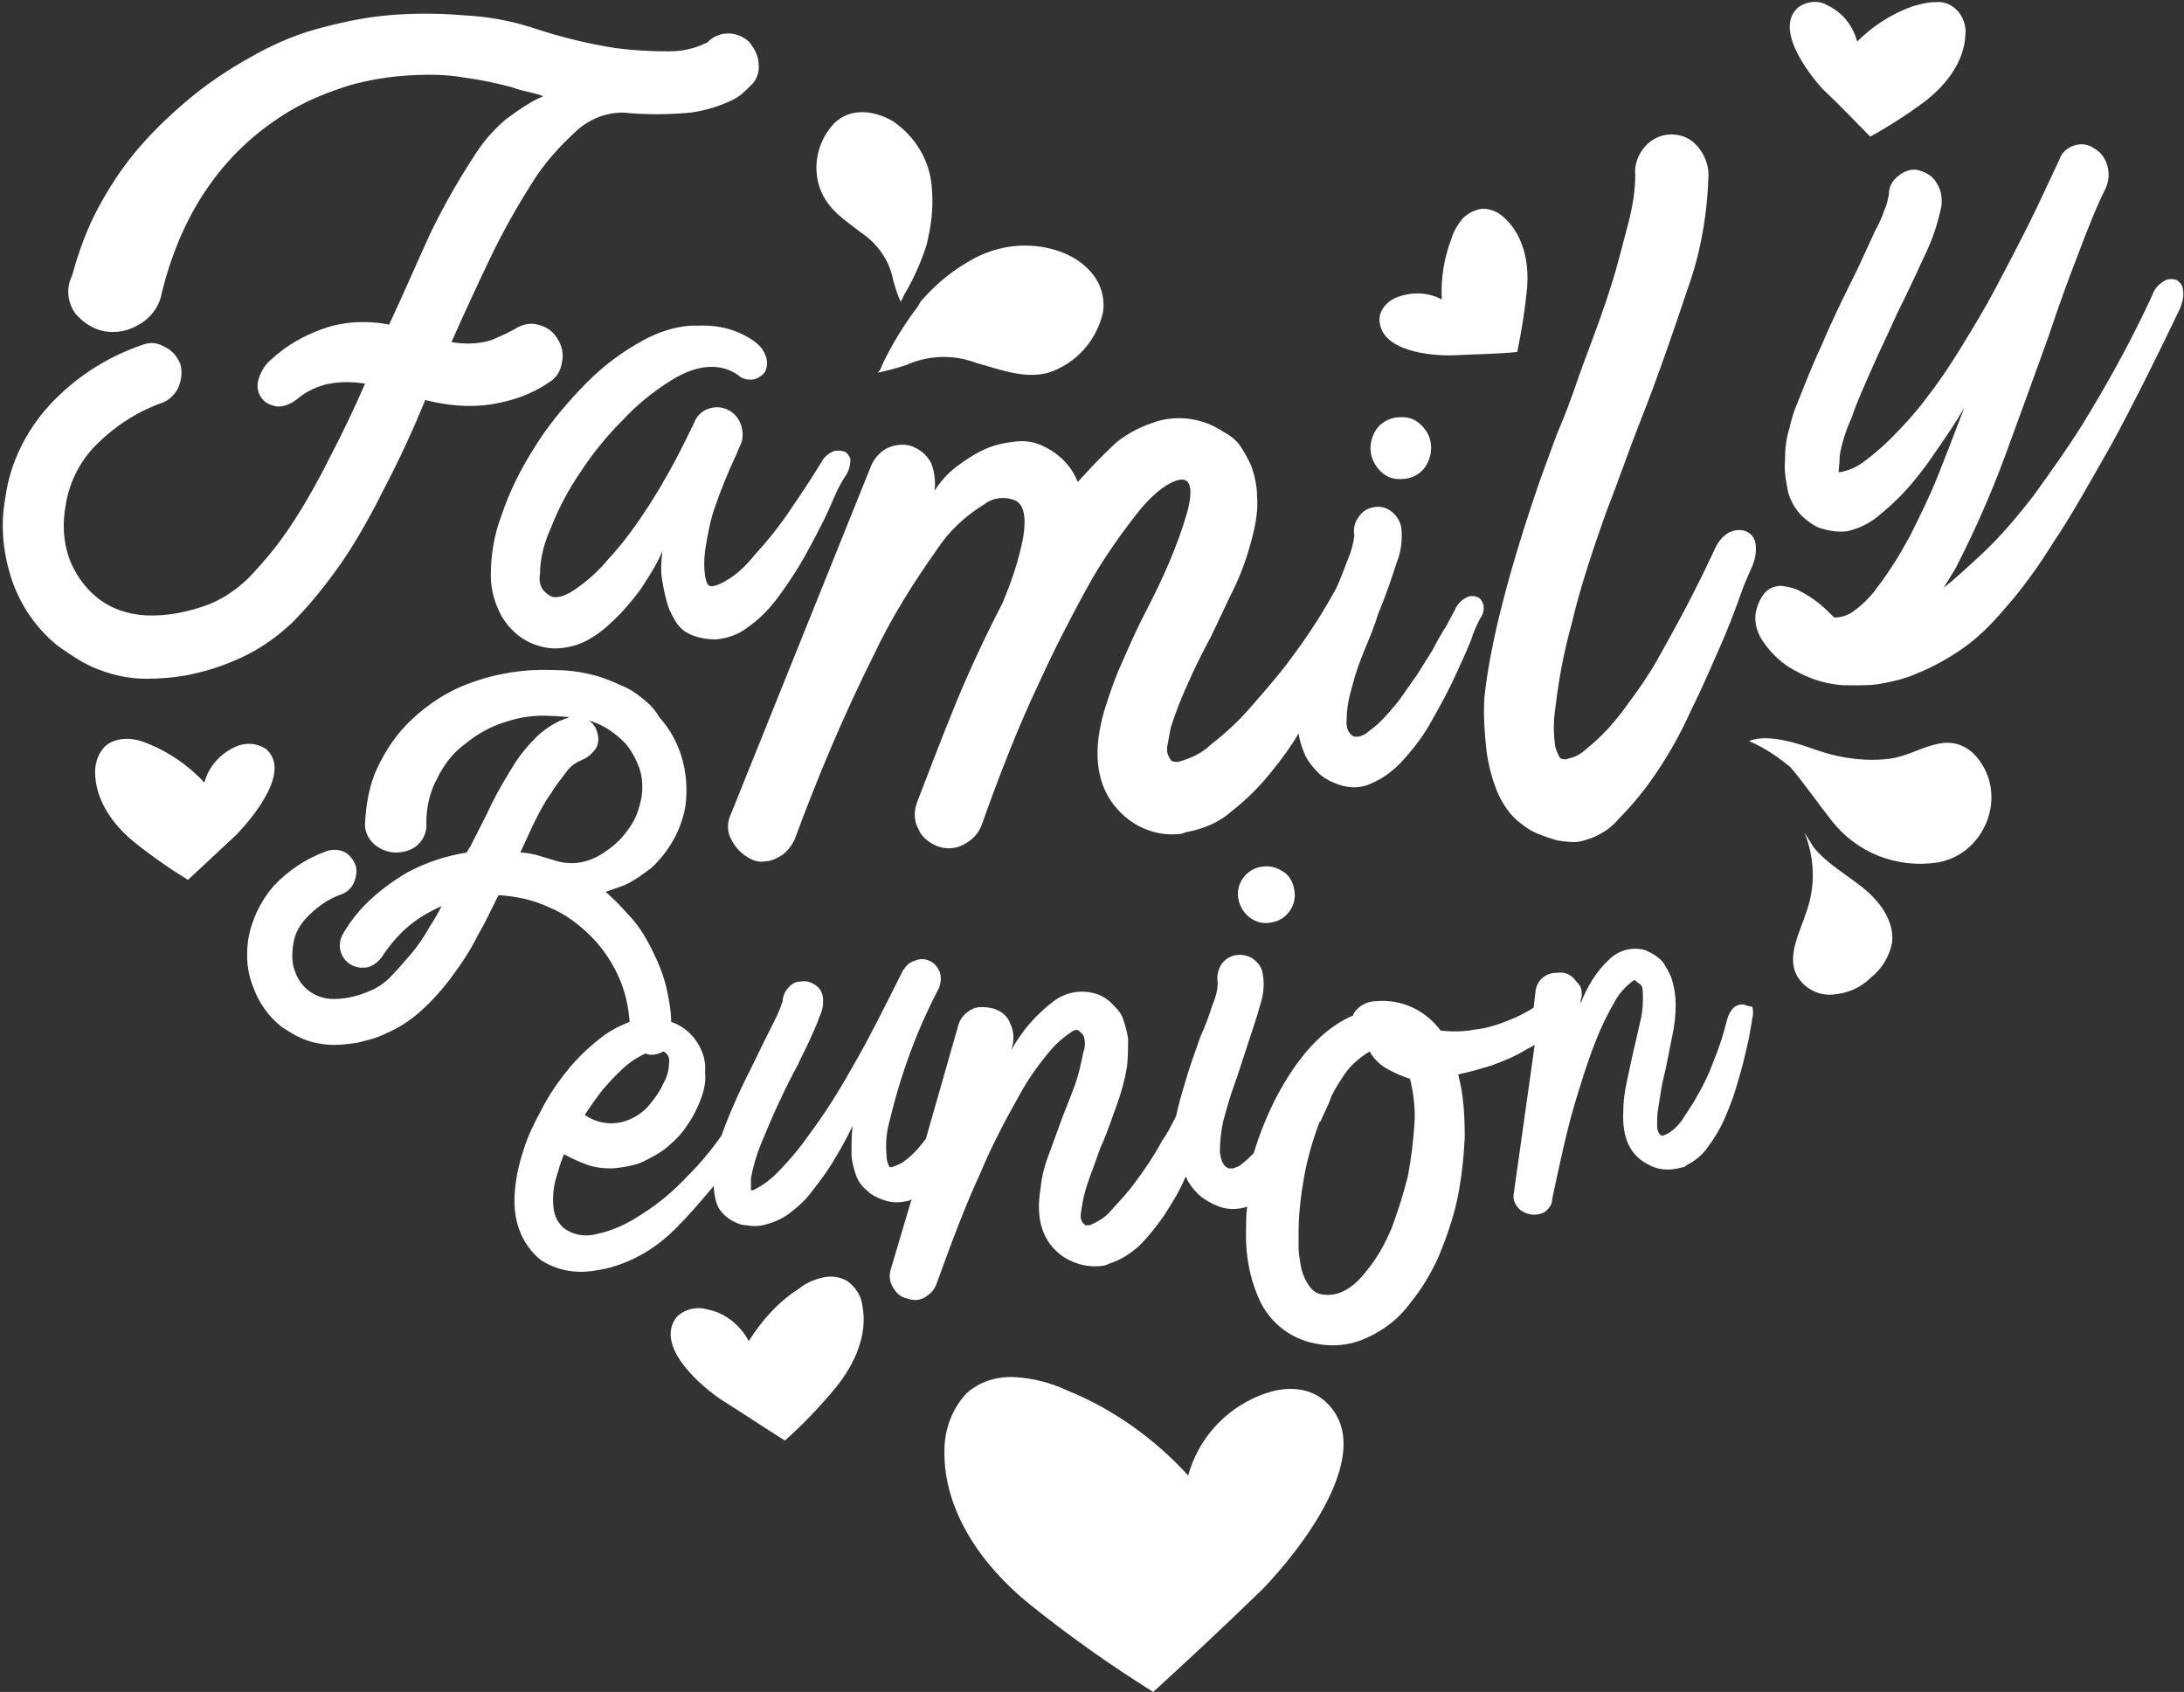
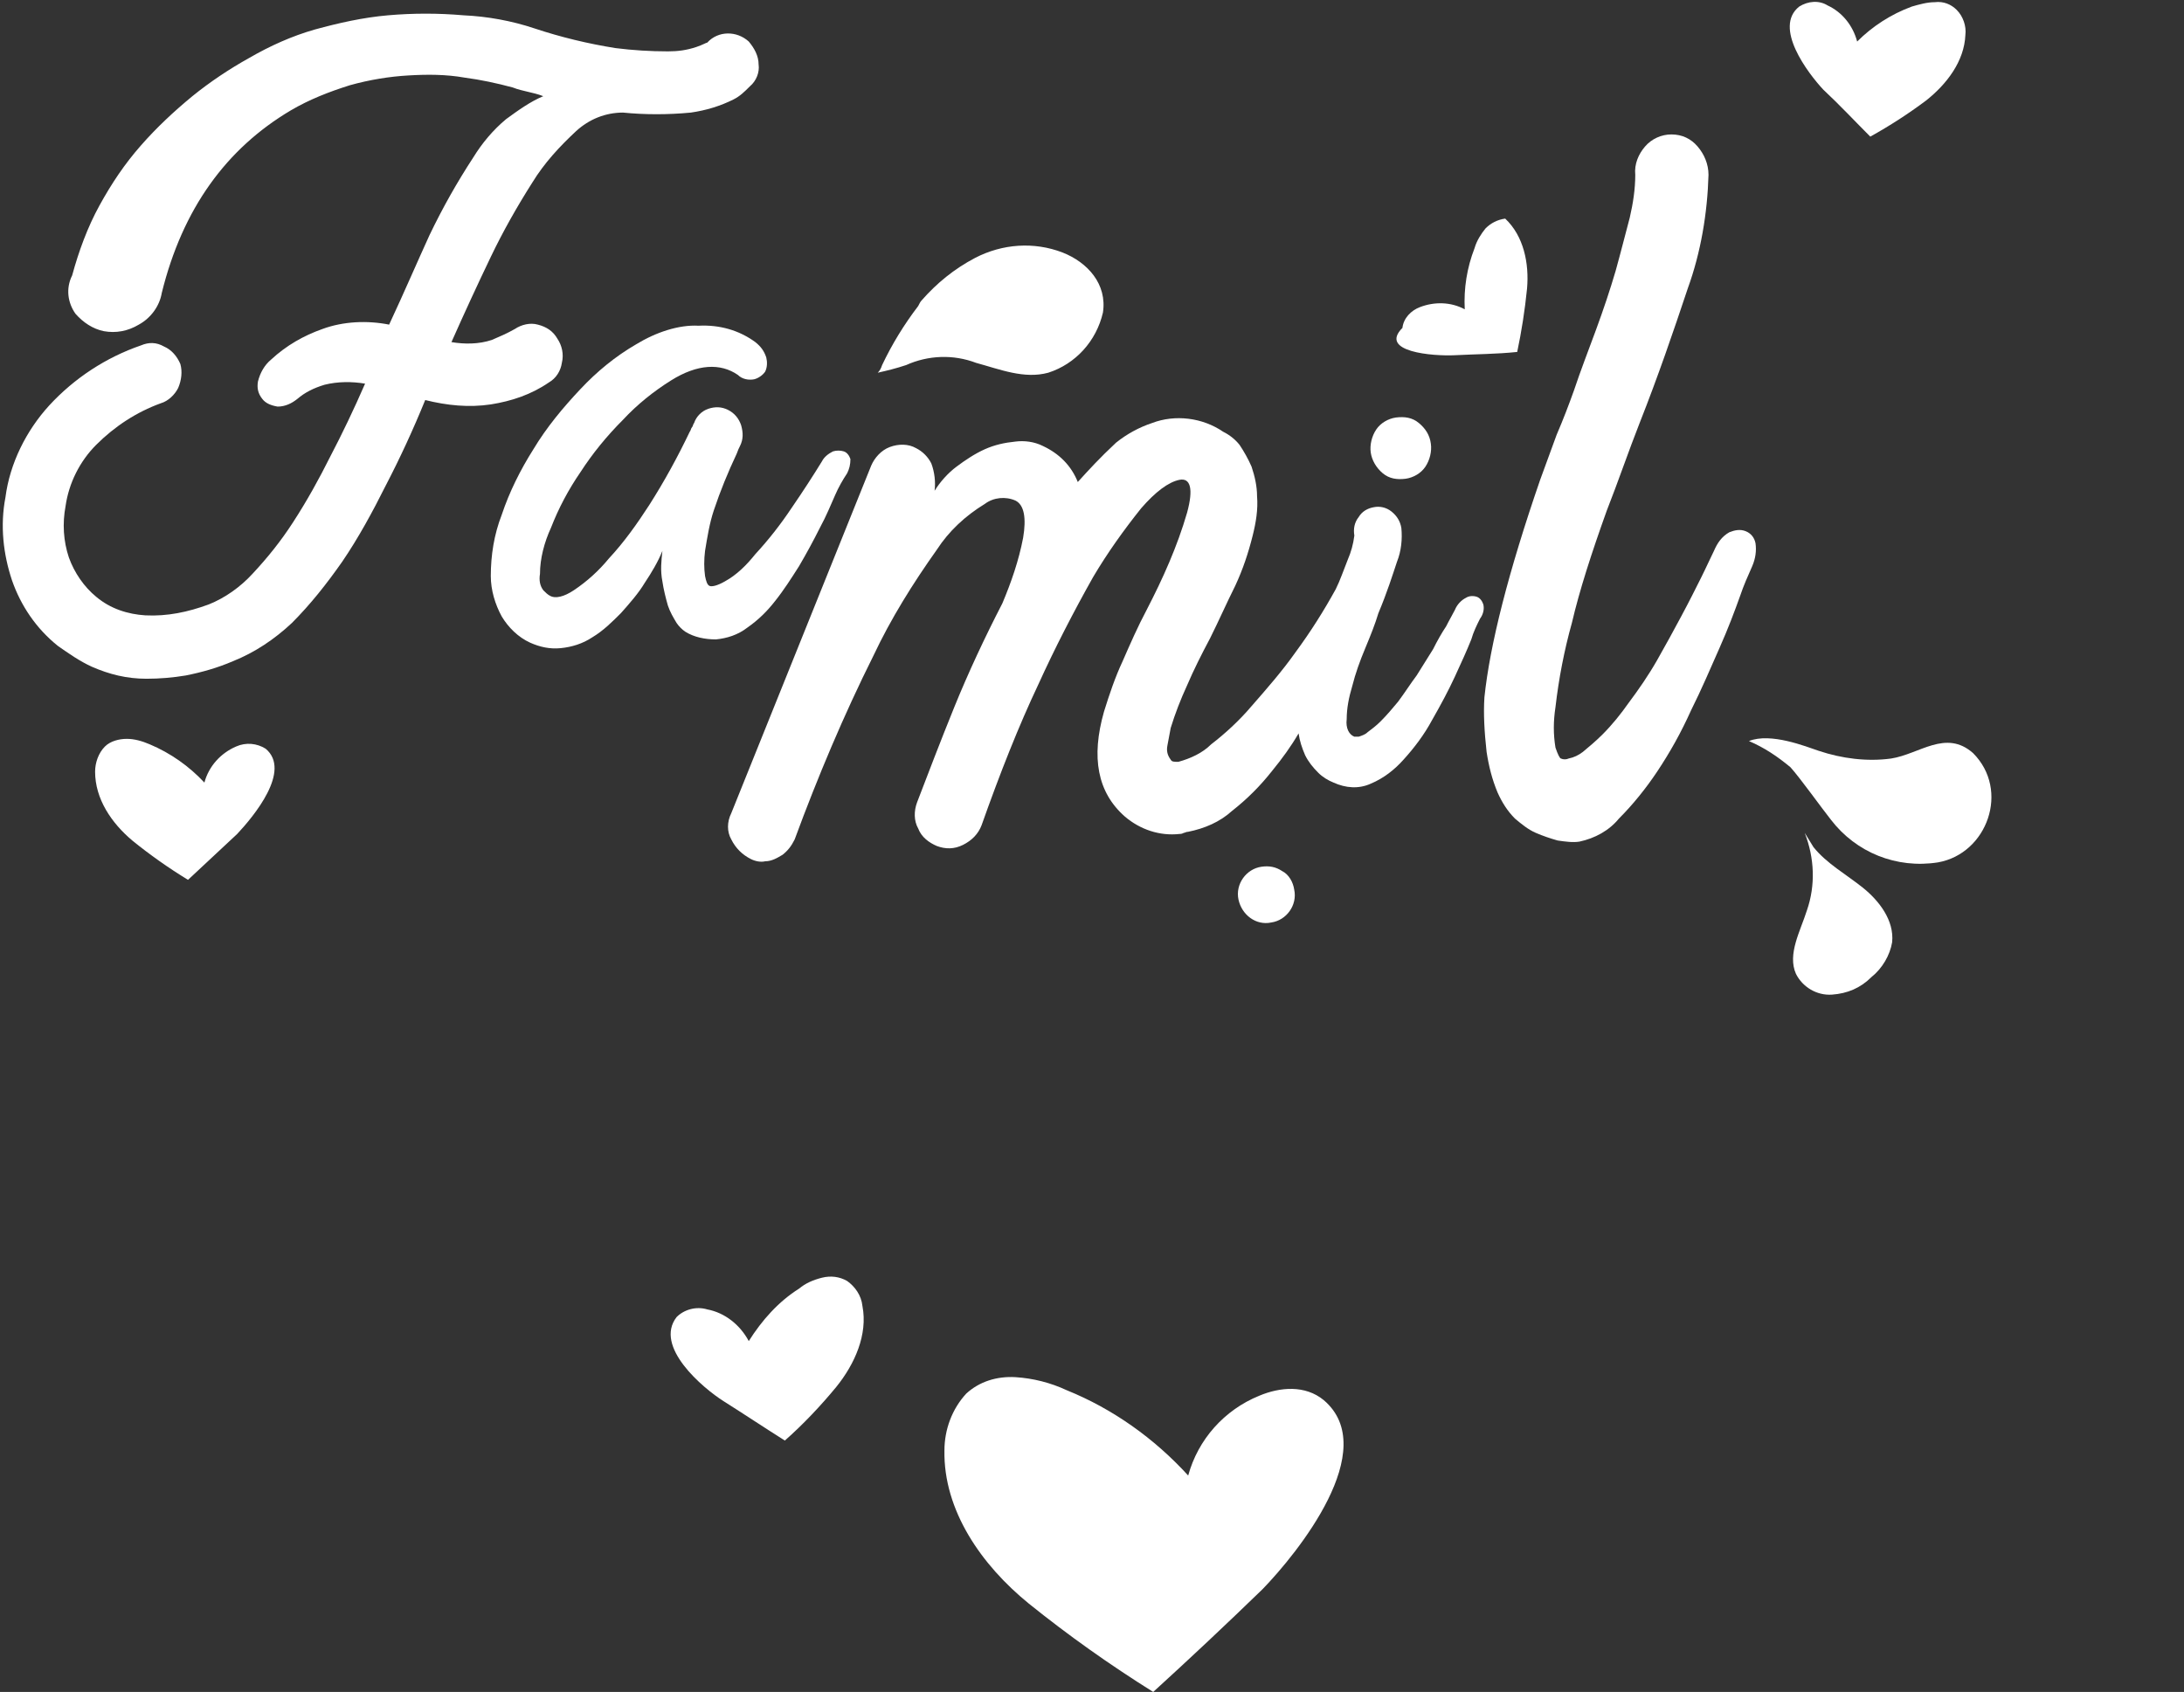
<svg xmlns="http://www.w3.org/2000/svg" fill="#ffffff" height="154.8" preserveAspectRatio="xMidYMid meet" version="1" viewBox="0.1 22.6 199.8 154.8" width="199.8" zoomAndPan="magnify">
  <rect x="0.1" y="22.6" width="199.8" height="154.8" fill="#333333" stroke="none" />
  <g id="change1_1">
    <path d="M84.1,50.6c-1.3,1.7-2.4,3.5-3.3,5.4c-0.1,0.3-0.2,0.5-0.4,0.7c0.9-0.2,1.7-0.4,2.6-0.7c2-0.9,4.3-1,6.4-0.2 c2.2,0.6,4.4,1.5,6.6,0.9c2.5-0.8,4.4-2.9,5-5.5c0.4-2.6-1.4-4.6-3.7-5.5c-2.6-1-5.5-0.8-8,0.5c-1.9,1-3.5,2.3-4.9,3.9 C84.3,50.2,84.2,50.4,84.1,50.6z" />
-     <path d="M78.9,43.9c1.5,1,2.6,2.6,2.9,4.3c0.2,0.7,0.4,1.4,0.7,2c0,0,0.3-0.5,0.3-0.6c0.9-1.5,1.6-3.1,2.1-4.7 c0-0.2,0.1-0.3,0.1-0.5c0.4-1.7,0.5-3.4,0.3-5.1c-0.3-2.3-1.6-4.3-3.5-5.6c-1.7-1-3.9-1.3-5.4,0.2c-1.5,1.6-2,3.9-1.3,5.9 C75.8,41.8,77.5,42.8,78.9,43.9z" />
    <path d="M173.1,92c-2.2,0.3-4.5,0-6.6-0.7c-1.2-0.4-4.4-1.7-6.4-0.9c1.4,0.6,2.6,1.4,3.8,2.4c0.9,1,2.9,3.8,3.7,4.8 c2.3,3,6,4.5,9.8,3.9c4.5-0.8,6.6-6.6,3.2-10C178.1,89.3,175.7,91.6,173.1,92z" />
    <path d="M170.5,103.8c-1.5-1.2-3.3-2.2-4.5-3.7l-0.8-1.3c0.9,2.3,1,4.8,0.2,7.1c-0.6,1.9-1.8,4-1,5.8c0.6,1.2,1.9,2,3.3,1.9 c1.4-0.1,2.6-0.6,3.6-1.6c1-0.8,1.7-2,1.9-3.2C173.4,106.8,172,105,170.5,103.8z" />
    <path d="M121.2,150.7c-1.7-1.4-4-1.2-5.9-0.4c-3.2,1.3-5.6,4-6.5,7.3c-3.1-3.4-6.9-6.1-11.1-7.8c-1.5-0.7-3.1-1.1-4.7-1.2 c-1.7-0.1-3.3,0.4-4.5,1.5c-1.3,1.4-2,3.3-2,5.2c-0.1,5.5,3.4,10.5,7.7,14c3.6,2.9,7.4,5.6,11.4,8.1c3.4-3.1,6.7-6.2,10-9.4 C118.8,164.7,126.5,155.2,121.2,150.7z" />
    <path d="M24.4,91.1c-0.8-0.5-1.8-0.6-2.7-0.2c-1.4,0.6-2.5,1.8-2.9,3.3c-1.4-1.5-3.1-2.7-5-3.5c-0.7-0.3-1.4-0.5-2.1-0.5 c-0.7,0-1.5,0.2-2,0.7c-0.6,0.6-0.9,1.5-0.9,2.3c0,2.5,1.5,4.7,3.4,6.3c1.6,1.3,3.3,2.5,5.1,3.6c1.5-1.4,3-2.8,4.5-4.2 C23.3,97.3,26.8,93.1,24.4,91.1z" />
    <path d="M77.6,139.8c-0.7-0.4-1.5-0.5-2.3-0.3c-0.8,0.2-1.5,0.5-2.1,1c-1.9,1.2-3.4,2.9-4.6,4.8c-0.8-1.5-2.2-2.6-3.8-2.9 c-1-0.3-2.1,0-2.8,0.7c-2.1,2.7,2.4,6.5,4.3,7.7c1.9,1.2,3.7,2.4,5.6,3.6c1.7-1.5,3.3-3.2,4.7-4.9c1.7-2.1,2.9-4.8,2.4-7.4 C78.9,141.1,78.3,140.3,77.6,139.8z" />
    <path d="M171.2,35.1c1.8-1,3.5-2.1,5.1-3.3c1.9-1.5,3.5-3.6,3.6-6c0.1-0.8-0.2-1.7-0.8-2.3c-0.5-0.5-1.2-0.8-2-0.7 c-0.7,0-1.4,0.2-2.1,0.4c-1.9,0.7-3.6,1.8-5,3.2c-0.4-1.5-1.4-2.7-2.7-3.3c-0.8-0.5-1.8-0.4-2.6,0.1c-2.4,1.9,0.8,6.1,2.2,7.6 C168.4,32.2,169.8,33.7,171.2,35.1z" />
-     <path d="M133.2,55.1c1.9-0.1,3.8-0.1,5.7-0.3c0.4-1.9,0.7-3.8,0.9-5.8c0.2-2.3-0.3-4.8-2-6.4c-0.6-0.6-1.3-0.9-2.1-0.9 c-0.7,0.1-1.3,0.4-1.8,0.9c-0.4,0.5-0.8,1.1-1,1.8c-0.7,1.8-1,3.7-0.9,5.6c-1.3-0.7-2.8-0.7-4.1-0.2c-0.8,0.3-1.5,1-1.6,1.9 C126.2,54.8,131.2,55.2,133.2,55.1z" />
+     <path d="M133.2,55.1c1.9-0.1,3.8-0.1,5.7-0.3c0.4-1.9,0.7-3.8,0.9-5.8c0.2-2.3-0.3-4.8-2-6.4c-0.7,0.1-1.3,0.4-1.8,0.9c-0.4,0.5-0.8,1.1-1,1.8c-0.7,1.8-1,3.7-0.9,5.6c-1.3-0.7-2.8-0.7-4.1-0.2c-0.8,0.3-1.5,1-1.6,1.9 C126.2,54.8,131.2,55.2,133.2,55.1z" />
    <path d="M117.4,102.3c-0.6-0.4-1.2-0.5-1.9-0.4c-1.4,0.2-2.4,1.6-2.1,3s1.6,2.4,3,2.1c1.4-0.2,2.4-1.6,2.1-3 C118.4,103.3,118,102.6,117.4,102.3z" />
-     <path d="M159.5,114.5c-0.3,0-0.6,0.1-0.8,0.3c-0.3,0.3-0.5,0.7-0.6,1.1c-0.3,1.2-0.7,2.5-1.2,3.7c-0.4,1.1-0.9,2.2-1.5,3.2 c-0.4,0.8-1,1.6-1.5,2.4c-0.4,0.5-0.8,0.9-1.4,1.2c-0.1,0-0.2,0.1-0.3,0.1c0,0-0.1,0-0.1,0c-0.2-0.1-0.4-0.4-0.4-0.9 c0-0.5,0-1.1,0.1-1.6c0.1-0.6,0.2-1.3,0.3-1.9s0.3-1.3,0.4-1.8c0.2-1,0.4-2,0.6-3c0.2-0.9,0.3-1.9,0.3-2.8c0-0.7-0.1-1.4-0.3-2.1 c-0.1-0.5-0.4-1-0.7-1.5c-0.2-0.4-0.6-0.7-0.9-0.9c-0.3-0.2-0.7-0.4-1-0.5c-1.2-0.3-2.4,0.1-3.2,0.9c-1.2,1.1-2,2.5-2.6,4 c0-0.1,0-0.2,0-0.3c0.1-0.2,0.1-0.4,0.1-0.6c0-0.4-0.1-0.7-0.4-1c0,0-0.1-0.1-0.1-0.1c-0.4-0.6-1-0.9-1.7-0.8 c-0.5,0-0.9,0.1-1.3,0.4c-0.4,0.3-0.6,0.7-0.7,1.1l-0.2,1.7c-0.8,0.5-1.6,0.9-2.4,1.2c-1,0.4-2,0.7-3,0.8c-1,0.2-2,0.2-3.1,0.1 c-1.4-1.9-3.6-2.9-5.9-2.7c-0.9,0-1.7,0.5-2.1,1.2c0,0,0,0,0,0c0,0,0,0.1,0,0.1c-2.8,1.2-5.1,3.8-7.1,7.6c-0.8,1.6-1.5,3.3-2,5 c-0.3,0.3-0.7,0.7-1.1,1c-0.2,0.2-0.5,0.3-0.8,0.4c-0.1,0-0.3,0-0.4,0c-0.5-0.2-0.7-0.7-0.8-1.5c0-0.9,0.1-1.9,0.3-2.8 c0.3-1.1,0.6-2.2,1-3.3c0.4-1.1,0.7-2.1,1-3c0.6-1.8,1.1-3.3,1.4-4.4c0.3-0.9,0.4-1.9,0.2-2.9c-0.1-0.6-0.5-1-0.9-1.3 c-0.5-0.3-1-0.4-1.6-0.3c-0.5,0.1-1,0.4-1.3,0.9c-0.3,0.5-0.4,1.1-0.3,1.6c0,0.7-0.2,1.4-0.5,2.1c-0.3,1-0.7,2-1.1,2.9 c-0.5,1.4-1,2.8-1.4,4.2c-0.3,1-0.6,2-0.8,3c-0.4,0.8-0.8,1.6-1.3,2.3c-0.7,1.3-1.5,2.5-2.4,3.7c-0.7,1-1.5,1.8-2.3,2.7 c-0.5,0.6-1.2,1-1.9,1.3c-0.1,0-0.2,0-0.4,0c0,0-0.1,0-0.1-0.1c-0.3-0.2-0.4-0.6-0.3-1.1c0.1-0.7,0.2-1.3,0.4-2 c0.2-0.7,0.5-1.5,0.8-2.3c0.3-0.8,0.5-1.5,0.8-2.1c0.5-1.2,0.9-2.4,1.3-3.5c0.4-1.1,0.7-2.2,0.9-3.4c0.1-0.9,0.1-1.7,0.1-2.6 c-0.1-0.7-0.3-1.3-0.5-1.9c-0.2-0.5-0.6-0.9-1-1.3c-0.3-0.3-0.7-0.6-1.2-0.8c-1.4-0.5-2.9-0.3-4.1,0.6c-1.6,1.2-2.9,2.7-3.9,4.5 c0.3-0.8,0.3-1.7-0.1-2.5c-0.3-0.8-1.1-1.3-1.9-1.4c-0.6-0.1-1.2-0.1-1.7,0.2c-0.5,0.3-0.9,0.7-1.1,1.3l-3,10.5 c-0.6,0.8-1.3,1.6-2.2,2.2c-0.6,0.3-0.9,0.4-1.1,0.4c-0.2-0.3-0.3-0.7-0.3-1.1c-0.1-1.1,0-2.2,0.3-3.2c1-4.2,2.5-8.3,4.5-12.1 c0.2-0.5,0.2-1,0.1-1.4c-0.2-0.5-0.5-0.9-1-1.1c-0.4-0.2-0.9-0.2-1.3,0c-0.4,0.1-0.8,0.4-1,0.8c0,0-0.1,0-0.1,0.1 c-1.7,3.4-3.2,6.4-4.6,8.8c-1.4,2.5-2.7,4.5-3.9,6.1c-0.9,1.3-1.9,2.5-3.1,3.7c-0.6,0.6-1.3,1.1-2.1,1.5l-0.2,0c0-0.4,0-0.8,0-1.1 c0.2-1.1,0.5-2.1,0.9-3.1c0.5-1.2,1-2.4,1.6-3.7s1.2-2.5,1.8-3.6c0.4-0.9,0.8-1.6,1.1-2.3s0.5-1.1,0.7-1.6c0.1-0.4,0.3-0.7,0.4-1.1 c0.1-0.3,0.1-0.6,0.1-0.9c0-0.5-0.2-1-0.6-1.3c-0.4-0.3-0.9-0.5-1.4-0.4c-0.5,0-0.9,0.2-1.2,0.6c-0.3,0.3-0.5,0.8-0.5,1.2 c-0.2,0.6-0.4,1.1-0.7,1.7c-0.4,0.8-0.8,1.6-1.2,2.4c-0.6,1.3-1.3,2.6-2,4.1c-0.6,1.3-1.2,2.7-1.7,4.1c-0.9,1.3-1.9,2.5-3,3.6 c-1.3,1.4-2.7,2.6-4.3,3.6c-1.2,0.8-2.6,1.5-4.1,1.8c-1.1,0.3-2.2,0.1-3.1-0.6c-0.3-0.3-0.6-0.7-0.7-1.1c-0.2-0.5-0.2-1.1-0.2-1.6 c0-0.6,0.1-1.3,0.3-1.9c0.2-0.7,0.4-1.4,0.7-2.1c0.7,0.4,1.4,0.7,2.2,1c0.6,0.2,1.3,0.3,2,0.3c0.6,0,1.1-0.1,1.7-0.2 c0.4-0.1,0.9-0.2,1.3-0.4c0.8-0.4,1.6-0.8,2.3-1.4c0.7-0.6,1.3-1.2,1.8-2c0.5-0.7,0.9-1.5,1.2-2.3c0.3-0.8,0.5-1.6,0.4-2.5 c0.1-1-0.2-1.9-0.7-2.7c-0.5-0.8-1.2-1.4-2.1-1.8c-0.1,0-0.2-0.1-0.3-0.1c0-1-0.2-2-0.4-3c-0.3-1.3-0.8-2.5-1.4-3.7 c-0.6-1.2-1.3-2.3-2.2-3.2c-0.6-0.7-1.3-1.4-2-2c0.6-0.2,1.1-0.4,1.7-0.6c0.9-0.4,1.7-1,2.5-1.6c1.6-1.5,2.7-3.4,3.1-5.6 c0.2-1.5,0.1-3-0.3-4.4c-0.4-1.4-1.1-2.7-2.1-3.8C60,87.5,59.5,87,59,86.6c-0.6-0.5-1.3-1-2.1-1.3c-0.9-0.4-1.8-0.8-2.8-1 c-1.2-0.3-2.3-0.4-3.5-0.4c-2.5-0.1-5.1,0.3-7.5,1.2c-2,0.7-3.8,1.9-5.3,3.3c-1.4,1.3-2.4,2.8-3.2,4.5c-0.7,1.5-1,3.2-1.1,4.9 c-0.1,0.8,0.3,1.6,0.9,2.1c0.5,0.4,1.2,0.7,1.9,0.7c0.7,0,1.4-0.2,1.9-0.6c0.6-0.5,1-1.3,0.9-2.1c0-1.4,0.3-2.8,1-4.1 c0.6-1.2,1.4-2.3,2.5-3.1c1.1-0.9,2.3-1.6,3.6-2c1.4-0.5,2.9-0.7,4.3-0.6c0.6,0,1.2,0.1,1.8,0.1c-0.1,0-0.2,0-0.3,0.1 c-1,0.3-1.9,0.9-2.7,1.6c-0.8,0.8-1.6,1.7-2.2,2.7c-0.7,1.1-1.4,2.3-2,3.5c-0.6,1.3-1.3,2.6-2,4c-0.1,0.1-0.1,0.2-0.2,0.3 c0,0.1-0.1,0.1-0.1,0.2c-1.9,0.3-3.7,0.9-5.4,1.8c-1.2,0.7-2.3,1.5-3.3,2.4c-1,0.9-1.9,2-2.6,3.2c-0.6,1-0.3,2.2,0.6,2.8 c0,0,0,0,0,0c0.5,0.3,1,0.4,1.6,0.3c0.5-0.1,1-0.5,1.3-0.9c0.8-1.2,1.7-2.3,2.9-3.2c0.8-0.6,1.7-1.1,2.6-1.5 c-0.3,0.6-0.7,1.3-1.1,1.9c-0.5,0.9-1.1,1.8-1.8,2.6c-0.6,0.7-1.2,1.4-1.9,2.1c-0.6,0.6-1.3,1-2.1,1.3c-1,0.4-2,0.6-3,0.6 c-1.6,0-3-1-3.5-2.5c-0.3-0.7-0.3-1.5-0.2-2.3c0.1-1.1,0.6-2,1.4-2.8c0.9-0.9,1.9-1.6,3.1-2c0.5-0.2,0.9-0.6,1.1-1.1 c0.2-0.5,0.3-1.1,0.1-1.6c-0.2-0.5-0.6-1-1.1-1.2c-0.5-0.2-1.1-0.2-1.6,0c-1.9,0.7-3.5,1.8-4.8,3.2c-1.2,1.4-2,3.1-2.3,4.9 c-0.2,1.5-0.1,3,0.5,4.4c0.5,1.4,1.4,2.6,2.5,3.5c0.6,0.4,1.2,0.8,1.9,1.1c0.9,0.4,2,0.6,3,0.6c0.7,0,1.4-0.1,2.1-0.2 c0.8-0.2,1.7-0.4,2.5-0.8c1.2-0.5,2.3-1.2,3.3-2.1c1-0.9,2-2,2.8-3.1c0.9-1.2,1.7-2.4,2.4-3.8c0.7-1.2,1.3-2.5,1.9-3.7 c1.6,0.1,3.1,0.4,4.6,1.1c1.5,0.6,2.8,1.6,3.9,2.7c1.1,1.1,2,2.5,2.6,3.9c0.5,1.2,0.8,2.5,0.9,3.9c-0.8,0.3-1.6,0.7-2.3,1.2 c-1.2,0.9-2.3,1.9-3.2,3c-1,1.2-1.9,2.5-2.6,3.9c-0.6,1.1-1.2,2.3-1.6,3.6c-0.4,1.2-0.7,2.5-0.8,3.8c-0.1,1.2,0,2.4,0.4,3.5 c0.4,1.1,1.1,2.1,2,2.8c1.4,0.9,3,1.2,4.6,1l0.6-0.1c0.2,0,0.4-0.1,0.6-0.1c2.6-0.6,4.9-2,6.7-3.9c1.2-1.2,2.2-2.4,3.3-3.7 c0,0.5,0.1,1,0.2,1.4c0.2,0.8,0.8,1.4,1.5,1.8c0.4,0.2,0.8,0.4,1.3,0.4c0.5,0.1,1,0.1,1.5,0c0.8-0.2,1.6-0.5,2.3-1 c0.8-0.6,1.5-1.2,2.1-2c0.7-0.9,1.4-1.8,2-2.8c0.6-1,1.3-2.2,1.8-3.3c-0.1,0.8-0.1,1.7-0.1,2.5c0,0.7,0.2,1.4,0.4,2 c0.2,0.6,0.6,1.1,1.1,1.5c0.3,0.3,0.7,0.5,1.2,0.7c0.7,0.3,1.5,0.4,2.3,0.2c0.2,0,0.4-0.1,0.5-0.2l-1.9,6.4 c-0.2,0.6-0.1,1.2,0.2,1.7c0.3,0.5,0.7,0.9,1.3,1c0.5,0.2,1.1,0.2,1.6-0.1c0.5-0.3,0.9-0.7,1.1-1.3c1.4-3.9,2.7-7.3,4-10.1 c1-2.4,2.2-4.7,3.5-7c0.8-1.5,1.8-2.9,2.9-4.2c0.6-0.7,1.3-1.3,2.1-1.8c0.2-0.1,0.4-0.1,0.5,0c0.1,0.1,0.3,0.3,0.4,0.4 c0.2,0.5,0.2,1.1,0,1.6c-0.2,1-0.4,1.9-0.7,2.8c-0.4,1.1-0.8,2.1-1.2,3.1c-0.4,1.1-0.8,2.2-1.2,3.3c-0.4,1-0.7,2.1-0.8,3.2 c-0.5,2.9,0.2,5,2.1,6.3c1.1,0.7,2.4,1,3.6,0.8c0.2,0,0.4-0.1,0.6-0.2c1-0.3,1.9-0.9,2.7-1.6c0.9-0.9,1.6-1.8,2.3-2.8 c0.7-1.1,1.4-2.2,1.9-3.4c0,0,0-0.1,0.1-0.1c0.1,0.1,0.1,0.3,0.2,0.4c0.3,0.5,0.7,1,1.2,1.4c0.4,0.3,0.9,0.6,1.4,0.8 c0.9,0.4,1.9,0.4,2.8,0.1c-0.1,0.6-0.1,1.3-0.1,1.9c-0.1,2.4,0.3,4.8,1.4,7c0.9,1.7,2.5,3,4.4,3.5c1.5,0.4,3,0.4,4.5-0.1 c1.9-0.7,3.6-1.9,4.8-3.6c1-1.2,1.8-2.6,2.5-4.1c0.7-1.7,1.3-3.4,1.7-5.2c0.4-1.9,0.6-3.8,0.7-5.7c0-2-0.1-3.9-0.6-5.8 c1-0.2,2-0.5,3-0.8c1.1-0.4,2.1-0.8,3.1-1.4c0.3-0.2,0.6-0.3,0.9-0.5l-1.9,13.5c-0.1,0.5,0,0.9,0.3,1.3c0.3,0.4,0.7,0.6,1.2,0.7 c0.4,0.1,0.9,0,1.3-0.2c0.4-0.3,0.7-0.7,0.7-1.2c0.7-3.3,1.3-6.1,2-8.5c0.6-2,1.2-4,2-6c0.5-1.3,1.1-2.5,1.8-3.7 c0.4-0.7,0.9-1.2,1.5-1.7c0.1-0.1,0.3-0.2,0.4,0c0.1,0.1,0.3,0.2,0.4,0.3c0.2,0.2,0.2,0.6,0.2,1.3c0,0.8-0.1,1.6-0.3,2.3 c-0.2,0.9-0.4,1.8-0.6,2.6c-0.2,0.9-0.4,1.9-0.6,2.8c-0.2,0.9-0.3,1.8-0.3,2.7c-0.1,2.4,0.7,4,2.4,4.8c0.9,0.5,2,0.5,3,0.2 c0.2,0,0.3-0.1,0.4-0.2c0.8-0.4,1.4-0.9,1.9-1.6c0.6-0.8,1.1-1.6,1.5-2.5c0.4-0.9,0.8-1.9,1.1-2.9c0.3-1,0.6-2,0.8-2.9 c0.2-0.9,0.4-1.6,0.5-2.3c0.1-0.6,0.2-1.1,0.2-1.2c0.1-0.4,0.1-0.8,0-1.1C160,114.7,159.8,114.5,159.5,114.5z M51.1,101.4 c-0.7-0.2-1.3-0.4-2-0.6c-0.5-0.1-0.9-0.2-1.4-0.2c0.4-0.9,0.8-1.7,1.2-2.6c0.5-1,1-2,1.6-2.8c0.4-0.7,1-1.4,1.5-2.1 c0.4-0.5,0.9-0.8,1.4-1c0.5-0.2,0.9-0.6,1.2-1c0.3-0.5,0.3-1,0.1-1.6c-0.1-0.4-0.4-0.8-0.8-1c0.2,0.1,0.4,0.1,0.6,0.2 c1.1,0.4,2,1.1,2.8,1.9c0.6,0.7,1,1.5,1.3,2.3c0.3,0.9,0.3,1.8,0.2,2.6v0c-0.2,1-0.5,2-1.1,2.8c-0.6,0.9-1.3,1.6-2.2,2.2 C54.1,101.5,52.6,101.8,51.1,101.4z M55.5,122c0.6-0.7,1.3-1.4,2-2c0.5-0.4,1-0.7,1.6-1c0.2,0,0.3,0.1,0.5,0.1h0.1 c0.4,0,0.7-0.1,1.1-0.3c0,0,0,0,0,0c0.4,0.2,0.6,0.6,0.5,1.1c0,0.6-0.2,1.3-0.5,1.8c-0.3,0.7-0.8,1.4-1.3,2c-0.5,0.6-1.2,1.1-2,1.4 c-1.3,0.5-2.8,0.3-3.9-0.5C54.2,123.7,54.8,122.8,55.5,122z M129.5,125.4c-0.1,1.6-0.3,3.2-0.6,4.8c-0.4,1.6-0.9,3.2-1.5,4.8 c-0.6,1.4-1.3,2.7-2.3,3.9c-1.4,1.8-2.8,2.4-4.2,2.1c-0.5-0.1-0.9-0.5-1.2-1c-0.3-0.5-0.5-1-0.6-1.6c-0.1-0.6-0.2-1.1-0.2-1.7 c0-0.4,0-0.8,0-1.3c0-1.7,0.2-3.4,0.5-5.1c0.3-1.7,0.8-3.4,1.4-5c0,0,0-0.1,0.1-0.1c0.2-0.4,0.4-0.9,0.6-1.3c0.2-0.4,0.3-0.7,0.4-1 c0.3-0.6,0.6-1.1,1-1.7c0.6-1,1.5-1.8,2.5-2.4c0.4,0.7,1,1.3,1.8,1.7c0.6,0.3,1.2,0.6,1.9,0.8C129.4,122.6,129.6,124,129.5,125.4z" />
    <path d="M17.1,84.4c1.5-0.3,2.9-0.7,4.3-1.3c2-0.8,3.8-2,5.4-3.5c1.7-1.7,3.2-3.6,4.6-5.6c1.5-2.2,2.8-4.6,4-7 c1.3-2.5,2.5-5.1,3.6-7.8c2,0.5,4,0.7,6,0.4c1.9-0.3,3.7-0.9,5.3-2c0.7-0.4,1.1-1.1,1.2-1.8c0.2-0.8,0-1.6-0.4-2.2 c-0.4-0.7-1-1.1-1.8-1.3c-0.7-0.2-1.5,0-2.1,0.4c-0.7,0.4-1.4,0.7-2.1,1c-1.2,0.4-2.5,0.4-3.7,0.2c1.2-2.7,2.4-5.3,3.6-7.8 c1.1-2.3,2.4-4.6,3.8-6.8c1.1-1.8,2.5-3.3,4-4.7c1.2-1.1,2.7-1.7,4.3-1.7c2,0.2,4.1,0.2,6.2,0c1.4-0.2,2.7-0.6,3.9-1.2 c0.6-0.3,1-0.7,1.5-1.2c0.6-0.5,0.9-1.3,0.8-2c0-0.8-0.4-1.5-0.9-2.1c-1.1-1-2.8-1-3.8,0.1c-0.1,0-0.4,0.2-1,0.4 c-0.9,0.3-1.7,0.4-2.6,0.4c-1.6,0-3.2-0.1-4.8-0.3c-2.5-0.4-5-1-7.4-1.8c-2.1-0.7-4.3-1.1-6.5-1.2c-2.3-0.2-4.6-0.2-6.9,0 c-2.3,0.2-4.5,0.7-6.7,1.3c-2.1,0.6-4.1,1.5-6,2.6c-1.8,1-3.6,2.2-5.2,3.5c-1.7,1.4-3.3,2.9-4.7,4.5c-1.5,1.7-2.7,3.5-3.8,5.5 c-1.1,2-1.9,4.2-2.5,6.4C6.1,49,6.3,50.3,7,51.3c0.7,0.8,1.6,1.4,2.6,1.6c1.1,0.2,2.2,0,3.2-0.6c1.1-0.6,1.9-1.7,2.1-2.9 c1.9-7.7,5.9-13.2,11.8-16.7c1.7-1,3.5-1.7,5.4-2.3c1.8-0.5,3.6-0.8,5.4-0.9c1.7-0.1,3.4-0.1,5.1,0.2c1.5,0.2,2.9,0.5,4.4,0.9 c0.5,0.2,1,0.3,1.4,0.4c0.4,0.1,0.9,0.2,1.4,0.4c-1.2,0.5-2.3,1.3-3.4,2.1c-1.2,1-2.2,2.2-3,3.5c-1.5,2.3-2.8,4.6-4,7.1 c-1.1,2.4-2.3,5.2-3.7,8.2c-2-0.4-4.2-0.3-6.1,0.4c-1.7,0.6-3.3,1.5-4.7,2.8c-0.6,0.5-1,1.2-1.2,2c-0.1,0.6,0,1.1,0.4,1.6 c0.3,0.4,0.8,0.6,1.4,0.7c0.7,0,1.3-0.3,1.8-0.7c0.7-0.6,1.5-1,2.5-1.3c1.2-0.3,2.5-0.3,3.7-0.1c-1,2.3-2.1,4.6-3.2,6.7 c-1,2-2.1,4-3.4,6c-1.1,1.7-2.3,3.2-3.7,4.7c-1.1,1.2-2.5,2.2-4,2.8c-1.9,0.7-3.8,1.1-5.8,1c-1.6-0.1-3.2-0.6-4.5-1.7 c-1.1-0.9-2-2.2-2.5-3.6c-0.5-1.5-0.6-3.1-0.3-4.7c0.3-2.1,1.3-4.1,2.8-5.6c1.7-1.7,3.7-3,5.9-3.8c0.7-0.2,1.3-0.8,1.6-1.4 c0.3-0.7,0.4-1.5,0.2-2.2c-0.3-0.7-0.8-1.3-1.5-1.6c-0.7-0.4-1.4-0.4-2.1-0.1c-3.2,1.1-6.1,3-8.4,5.5c-2.1,2.3-3.6,5.3-4,8.4 c-0.5,2.6-0.2,5.2,0.6,7.6C2,78,3.4,80.1,5.4,81.7c1,0.7,2,1.4,3.1,1.9c1.6,0.7,3.2,1.1,5,1.1C14.7,84.7,15.9,84.6,17.1,84.4z" />
    <path d="M58.3,54.1c-1.9,1.1-3.6,2.5-5.1,4.1c-1.6,1.7-3.1,3.5-4.3,5.5c-1.2,1.9-2.2,3.9-2.9,6c-0.7,1.8-1,3.7-1,5.6 c0,1.3,0.4,2.6,1,3.7c0.6,1,1.5,1.9,2.6,2.4c0.9,0.4,1.8,0.6,2.8,0.5c1-0.1,2-0.4,2.9-1c1-0.6,1.8-1.4,2.6-2.2 c0.8-0.9,1.6-1.8,2.2-2.8c0.6-0.9,1.2-1.9,1.6-2.9c-0.1,0.9-0.2,1.8,0,2.8c0.1,0.7,0.3,1.5,0.5,2.2c0.2,0.6,0.5,1.1,0.8,1.6 c0.2,0.3,0.5,0.6,0.8,0.8c0.8,0.5,1.8,0.7,2.8,0.7c1-0.1,2-0.4,2.9-1.1c1-0.7,1.8-1.5,2.5-2.4c0.8-1,1.5-2.1,2.2-3.2 c0.7-1.2,1.3-2.3,1.9-3.5c0.6-1.1,1-2.1,1.4-3c0.3-0.7,0.7-1.4,1.1-2c0.2-0.4,0.3-0.8,0.3-1.3c-0.1-0.3-0.3-0.6-0.6-0.7 c-0.3-0.1-0.7-0.1-1,0c-0.4,0.2-0.8,0.5-1,0.9c-0.8,1.3-1.7,2.7-2.8,4.3c-1,1.5-2.1,2.9-3.3,4.2c-0.8,1-1.7,1.9-2.8,2.5 c-0.7,0.4-1.2,0.5-1.4,0.4c-0.2-0.1-0.3-0.4-0.4-0.9c-0.1-0.7-0.1-1.5,0-2.3c0.2-1.2,0.4-2.5,0.8-3.7c0.6-1.8,1.3-3.5,2.1-5.2 c0.1-0.3,0.2-0.5,0.3-0.7c0.3-0.6,0.3-1.2,0.1-1.9c-0.2-0.6-0.6-1.1-1.2-1.4c-0.6-0.3-1.2-0.3-1.8-0.1c-0.6,0.2-1.1,0.7-1.3,1.3 c-0.1,0.1-0.1,0.3-0.2,0.4c-0.1,0.1-0.1,0.3-0.2,0.4c-1.1,2.3-2.3,4.5-3.7,6.7c-1.1,1.7-2.3,3.4-3.7,4.9c-0.9,1.1-2,2.1-3.2,2.9 c-0.9,0.6-1.7,0.8-2.2,0.5c-0.2-0.1-0.4-0.3-0.6-0.5c-0.3-0.4-0.4-0.9-0.3-1.5c0-1.4,0.4-2.9,1-4.2c0.7-1.8,1.6-3.5,2.7-5.1 c1.1-1.7,2.4-3.3,3.9-4.8c1.3-1.4,2.8-2.6,4.4-3.6c2.4-1.5,4.5-1.6,6.1-0.5c0.4,0.4,1,0.5,1.5,0.4c0.4-0.1,0.8-0.4,1-0.7 c0.2-0.4,0.2-0.9,0.1-1.3c-0.2-0.6-0.5-1-1-1.4c-1.5-1.1-3.3-1.6-5.2-1.5C62.2,52.3,60.1,53,58.3,54.1z" />
    <path d="M98.7,66.7c-0.6-1.5-1.7-2.6-3.2-3.3C94.7,63,93.8,62.9,93,63c-1,0.1-1.9,0.3-2.8,0.7c-0.9,0.4-1.8,1-2.6,1.6 c-0.8,0.6-1.5,1.4-2,2.2c0.1-0.8,0-1.7-0.3-2.5c-0.3-0.6-0.8-1.1-1.4-1.4c-0.7-0.4-1.6-0.4-2.4-0.1c-0.8,0.3-1.4,1-1.7,1.7L67,97 c-0.4,0.8-0.4,1.7,0,2.4c0.4,0.8,1,1.4,1.8,1.8c0.4,0.2,0.9,0.3,1.3,0.2c0.6,0,1.1-0.3,1.6-0.6c0.5-0.4,0.8-0.8,1.1-1.4 c2.1-5.7,4.5-11.4,7.2-16.8c1.6-3.4,3.6-6.6,5.8-9.7c1.1-1.7,2.6-3.1,4.4-4.2c0.8-0.6,1.9-0.7,2.8-0.3c0.8,0.4,1,1.6,0.7,3.4 c-0.4,2.1-1.1,4.1-1.9,6c-1.6,3.1-3.1,6.3-4.4,9.5s-2.4,6.1-3.4,8.7c-0.3,0.8-0.3,1.7,0.1,2.4c0.3,0.8,1,1.3,1.7,1.6 c0.8,0.3,1.6,0.3,2.4-0.1c0.8-0.4,1.4-1,1.7-1.8c1.7-4.8,3.4-9.1,5.2-12.9c1.5-3.3,3.2-6.6,5-9.8c1.3-2.2,2.8-4.3,4.4-6.3 c1.3-1.5,2.5-2.4,3.5-2.6c1-0.2,1.3,0.8,0.7,3c-0.9,3.1-2.2,6-3.7,8.9c-0.8,1.5-1.5,3.1-2.2,4.7c-0.7,1.5-1.2,3-1.7,4.6 c-1.2,4.2-0.6,7.4,1.9,9.6c1.4,1.2,3.2,1.8,5,1.6c0.1,0,0.2,0,0.4-0.1c0.1,0,0.2-0.1,0.4-0.1c1.5-0.3,2.9-0.9,4-1.9 c1.4-1.1,2.6-2.3,3.7-3.7c0.9-1.1,1.7-2.2,2.4-3.4c0.1,0.7,0.3,1.3,0.6,2c0.3,0.6,0.7,1.1,1.2,1.6c0.4,0.4,0.9,0.7,1.4,0.9 c1.1,0.5,2.3,0.6,3.4,0.1c1.2-0.5,2.2-1.3,3-2.2c1-1.1,1.9-2.3,2.6-3.6c0.8-1.4,1.5-2.7,2.1-4c0.6-1.3,1.1-2.4,1.5-3.4 c0.2-0.7,0.5-1.3,0.8-1.9c0.3-0.4,0.4-0.9,0.3-1.3c-0.1-0.3-0.3-0.6-0.6-0.7c-0.3-0.1-0.7-0.1-1,0.1c-0.4,0.2-0.8,0.6-1,1.1 c-0.2,0.4-0.5,0.9-0.8,1.5c-0.4,0.6-0.8,1.3-1.2,2.1c-0.5,0.8-1,1.6-1.5,2.4c-0.6,0.8-1.1,1.6-1.7,2.4c-0.5,0.6-1,1.2-1.6,1.8 c-0.4,0.4-0.8,0.7-1.2,1c-0.2,0.2-0.5,0.3-0.8,0.4c-0.1,0-0.3,0-0.4,0c-0.5-0.2-0.8-0.8-0.7-1.6c0-1,0.2-2,0.5-3 c0.3-1.2,0.7-2.3,1.2-3.5c0.5-1.2,0.9-2.2,1.2-3.2c0.8-1.9,1.3-3.5,1.7-4.7c0.4-1,0.5-2.1,0.4-3.1c-0.1-0.6-0.4-1.1-0.9-1.5 c-0.5-0.4-1.1-0.5-1.6-0.4c-0.6,0.1-1.1,0.4-1.4,0.9c-0.4,0.5-0.5,1.1-0.4,1.7c-0.1,0.8-0.3,1.5-0.6,2.2c-0.4,1-0.7,1.9-1.1,2.7 c0,0,0,0,0,0c-1.1,2-2.3,3.9-3.7,5.8c-1.2,1.7-2.6,3.3-4,4.9c-1.1,1.3-2.4,2.5-3.7,3.5c-0.8,0.8-1.9,1.3-3,1.6 c-0.4,0-0.6,0-0.7-0.2c-0.3-0.4-0.4-0.8-0.3-1.3c0.1-0.5,0.2-1.1,0.3-1.6c0.4-1.3,0.9-2.6,1.5-3.9c0.6-1.4,1.3-2.8,2.1-4.3 c0.8-1.6,1.5-3.2,2.3-4.8c0.7-1.5,1.2-3,1.6-4.6c0.3-1.2,0.5-2.4,0.4-3.6c0-0.9-0.2-1.8-0.5-2.7c-0.3-0.7-0.7-1.4-1.1-2 c-0.4-0.5-0.9-0.9-1.5-1.2c-1.9-1.3-4.4-1.6-6.5-0.8c-1.2,0.4-2.3,1-3.3,1.8C100.7,64.5,99.7,65.6,98.7,66.7z" />
    <path d="M126.6,65.9c0.6,0.5,1.3,0.6,2.1,0.5c0.7-0.1,1.4-0.5,1.8-1.1c0.4-0.6,0.6-1.4,0.5-2.1h0c-0.1-0.8-0.5-1.4-1.1-1.9 c-0.6-0.5-1.3-0.6-2.1-0.5c-0.7,0.1-1.4,0.5-1.8,1.1c-0.4,0.6-0.6,1.4-0.5,2.1C125.6,64.7,126,65.4,126.6,65.9z" />
    <path d="M136.1,91.4c0.2,1.3,0.5,2.5,1,3.7c0.4,0.9,0.9,1.7,1.6,2.4c0.6,0.5,1.2,1,1.9,1.3c0.7,0.3,1.3,0.5,2,0.7 c0.7,0.1,1.4,0.2,2,0.1c1.4-0.3,2.7-1,3.6-2.1c1.3-1.3,2.5-2.8,3.5-4.3c1.2-1.8,2.2-3.6,3.1-5.6c1-2,1.8-3.9,2.6-5.7 s1.4-3.4,1.9-4.8c0.3-0.9,0.7-1.8,1.1-2.7c0.3-0.7,0.4-1.4,0.3-2.1c-0.1-0.5-0.4-0.9-0.9-1.1c-0.5-0.2-1-0.1-1.5,0.1 c-0.7,0.4-1.1,1-1.4,1.7c-0.3,0.6-0.7,1.5-1.2,2.5c-0.5,1-1.1,2.2-1.8,3.5c-0.7,1.3-1.4,2.6-2.2,4s-1.7,2.7-2.6,3.9 c-0.7,1-1.5,2-2.4,2.9c-0.6,0.6-1.2,1.1-1.8,1.6c-0.4,0.3-0.8,0.5-1.3,0.6c-0.2,0.1-0.5,0.1-0.7,0c-0.1,0-0.3-0.4-0.5-1 c-0.2-1.2-0.2-2.4,0-3.7c0.3-2.6,0.8-5.2,1.5-7.7c0.7-3,1.8-6.4,3.2-10.3c0.5-1.3,1-2.6,1.5-4c0.5-1.4,1-2.7,1.5-4 c1.7-4.3,3.1-8.4,4.4-12.3c1.2-3.3,1.8-6.9,1.9-10.4c0-1-0.4-1.9-1-2.6c-0.6-0.7-1.4-1.1-2.4-1.1c-0.9,0-1.8,0.4-2.4,1.1 c-0.6,0.7-1,1.6-0.9,2.6c0,1.3-0.2,2.6-0.5,3.9c-0.4,1.5-0.8,3.1-1.3,4.9c-0.5,1.7-1.1,3.5-1.8,5.4c-0.7,1.9-1.4,3.7-2,5.5 c-0.5,1.4-1,2.7-1.6,4.1c-0.5,1.4-1,2.7-1.5,4.1c-2.9,8.4-4.6,15.1-5.1,19.9C135.8,87.9,135.9,89.6,136.1,91.4z" />
-     <path d="M199.8,49.1c0-0.4-0.3-0.7-0.6-0.9c-0.4-0.1-0.8-0.1-1.1,0.1c-0.5,0.3-0.9,0.7-1.1,1.3c-1.7,3.7-3.6,7.2-5.7,10.7 c-1.6,2.7-3.4,5.2-5.2,7.7c-1.4,1.8-2.9,3.6-4.6,5.2c-1.4,1.3-2.6,2.4-3.6,3.2l1.1-1.8c1.7-3.3,3.2-6.7,4.5-10.2 c1.4-3.8,2.7-7.4,4-11c0.9-2.7,1.8-5.2,2.7-7.5c0.9-2.4,1.7-4.4,2.5-6c0.3-0.6,0.4-1.4,0.2-2.1c-0.2-0.7-0.6-1.3-1.2-1.6 c-0.5-0.4-1.2-0.5-1.8-0.3c-0.7,0.2-1.2,0.7-1.4,1.3c-0.9,1.9-1.8,3.9-2.8,5.9c-1,2-2,3.9-3,5.8c-1,1.9-2.1,3.7-3.2,5.5 c-1.1,1.8-2.2,3.4-3.3,4.8c-0.9,1.2-2,2.4-3.1,3.5c-0.7,0.7-1.5,1.4-2.3,2c-0.5,0.4-1,0.7-1.6,0.9c-0.3,0.1-0.6,0.2-0.9,0.2 c0-0.2,0.1-0.8,0.1-1.5c0.2-1.2,0.6-2.4,1.1-3.5c0.5-1.5,1.2-3,1.9-4.6s1.5-3.2,2.2-4.8c1.2-2.4,2.1-4.4,2.8-5.9 c0.6-1.3,1-2.6,1.3-4c0.1-0.7,0-1.5-0.4-2.1c-0.3-0.6-0.9-1-1.6-1.2c-0.6-0.2-1.3,0-1.8,0.4c-0.6,0.4-1,1-1,1.8 c-0.1,0.5-0.2,1-0.4,1.4c-0.2,0.6-0.5,1.3-0.9,2c-0.3,0.7-0.7,1.5-1.1,2.4c-0.4,0.9-0.8,1.7-1.2,2.5c-0.9,1.8-1.8,3.7-2.6,5.6 c-0.9,1.9-1.6,3.8-2.3,5.5c-0.2,0.5-0.4,1.1-0.6,2c-0.3,0.9-0.4,1.9-0.4,2.9c-0.1,1,0.1,2,0.3,3c0.3,1,0.9,1.9,1.7,2.5 c0.5,0.4,1,0.7,1.5,0.8c0.7,0.2,1.5,0.3,2.2,0.2c0.9-0.2,1.8-0.6,2.6-1.2c1-0.8,1.9-1.6,2.8-2.6c1-1.1,1.9-2.3,2.7-3.5 c0.9-1.3,1.8-2.6,2.6-4c-0.8,2.1-1.6,4.2-2.4,6.2c-0.8,2-1.7,3.8-2.6,5.6c-0.5,0.9-1,1.8-1.6,2.7c-0.5,0.8-1.1,1.6-1.7,2.4 c-0.5,0.6-1.1,1.2-1.8,1.7c-0.5,0.4-1.2,0.6-1.8,0.6c-0.5-0.5-0.9-0.9-1.4-1.3c-0.5-0.4-1.1-0.8-1.7-1.1c-0.5-0.3-1.1-0.4-1.7-0.5 c-0.6,0-1.2,0.2-1.6,0.7c-0.4,0.5-0.7,1.2-0.8,1.9c-0.1,0.9,0.2,1.8,0.7,2.5c0.6,0.9,1.4,1.7,2.3,2.3c1.3,0.8,2.7,1.4,4.2,1.6 c0.5,0.1,1.1,0.1,1.8,0.1c0.7,0,1.5,0,2.2-0.1c1.2-0.2,2.5-0.5,3.6-1c1.5-0.6,2.9-1.4,4.2-2.3c1.4-1,2.6-2.2,3.7-3.5 c1.7-1.9,3.2-4,4.5-6.1c1.7-2.5,3.4-5.6,5.4-9.1c1.9-3.5,4-7.7,6.2-12.3C199.8,50.2,199.9,49.6,199.8,49.1z" />
  </g>
</svg>